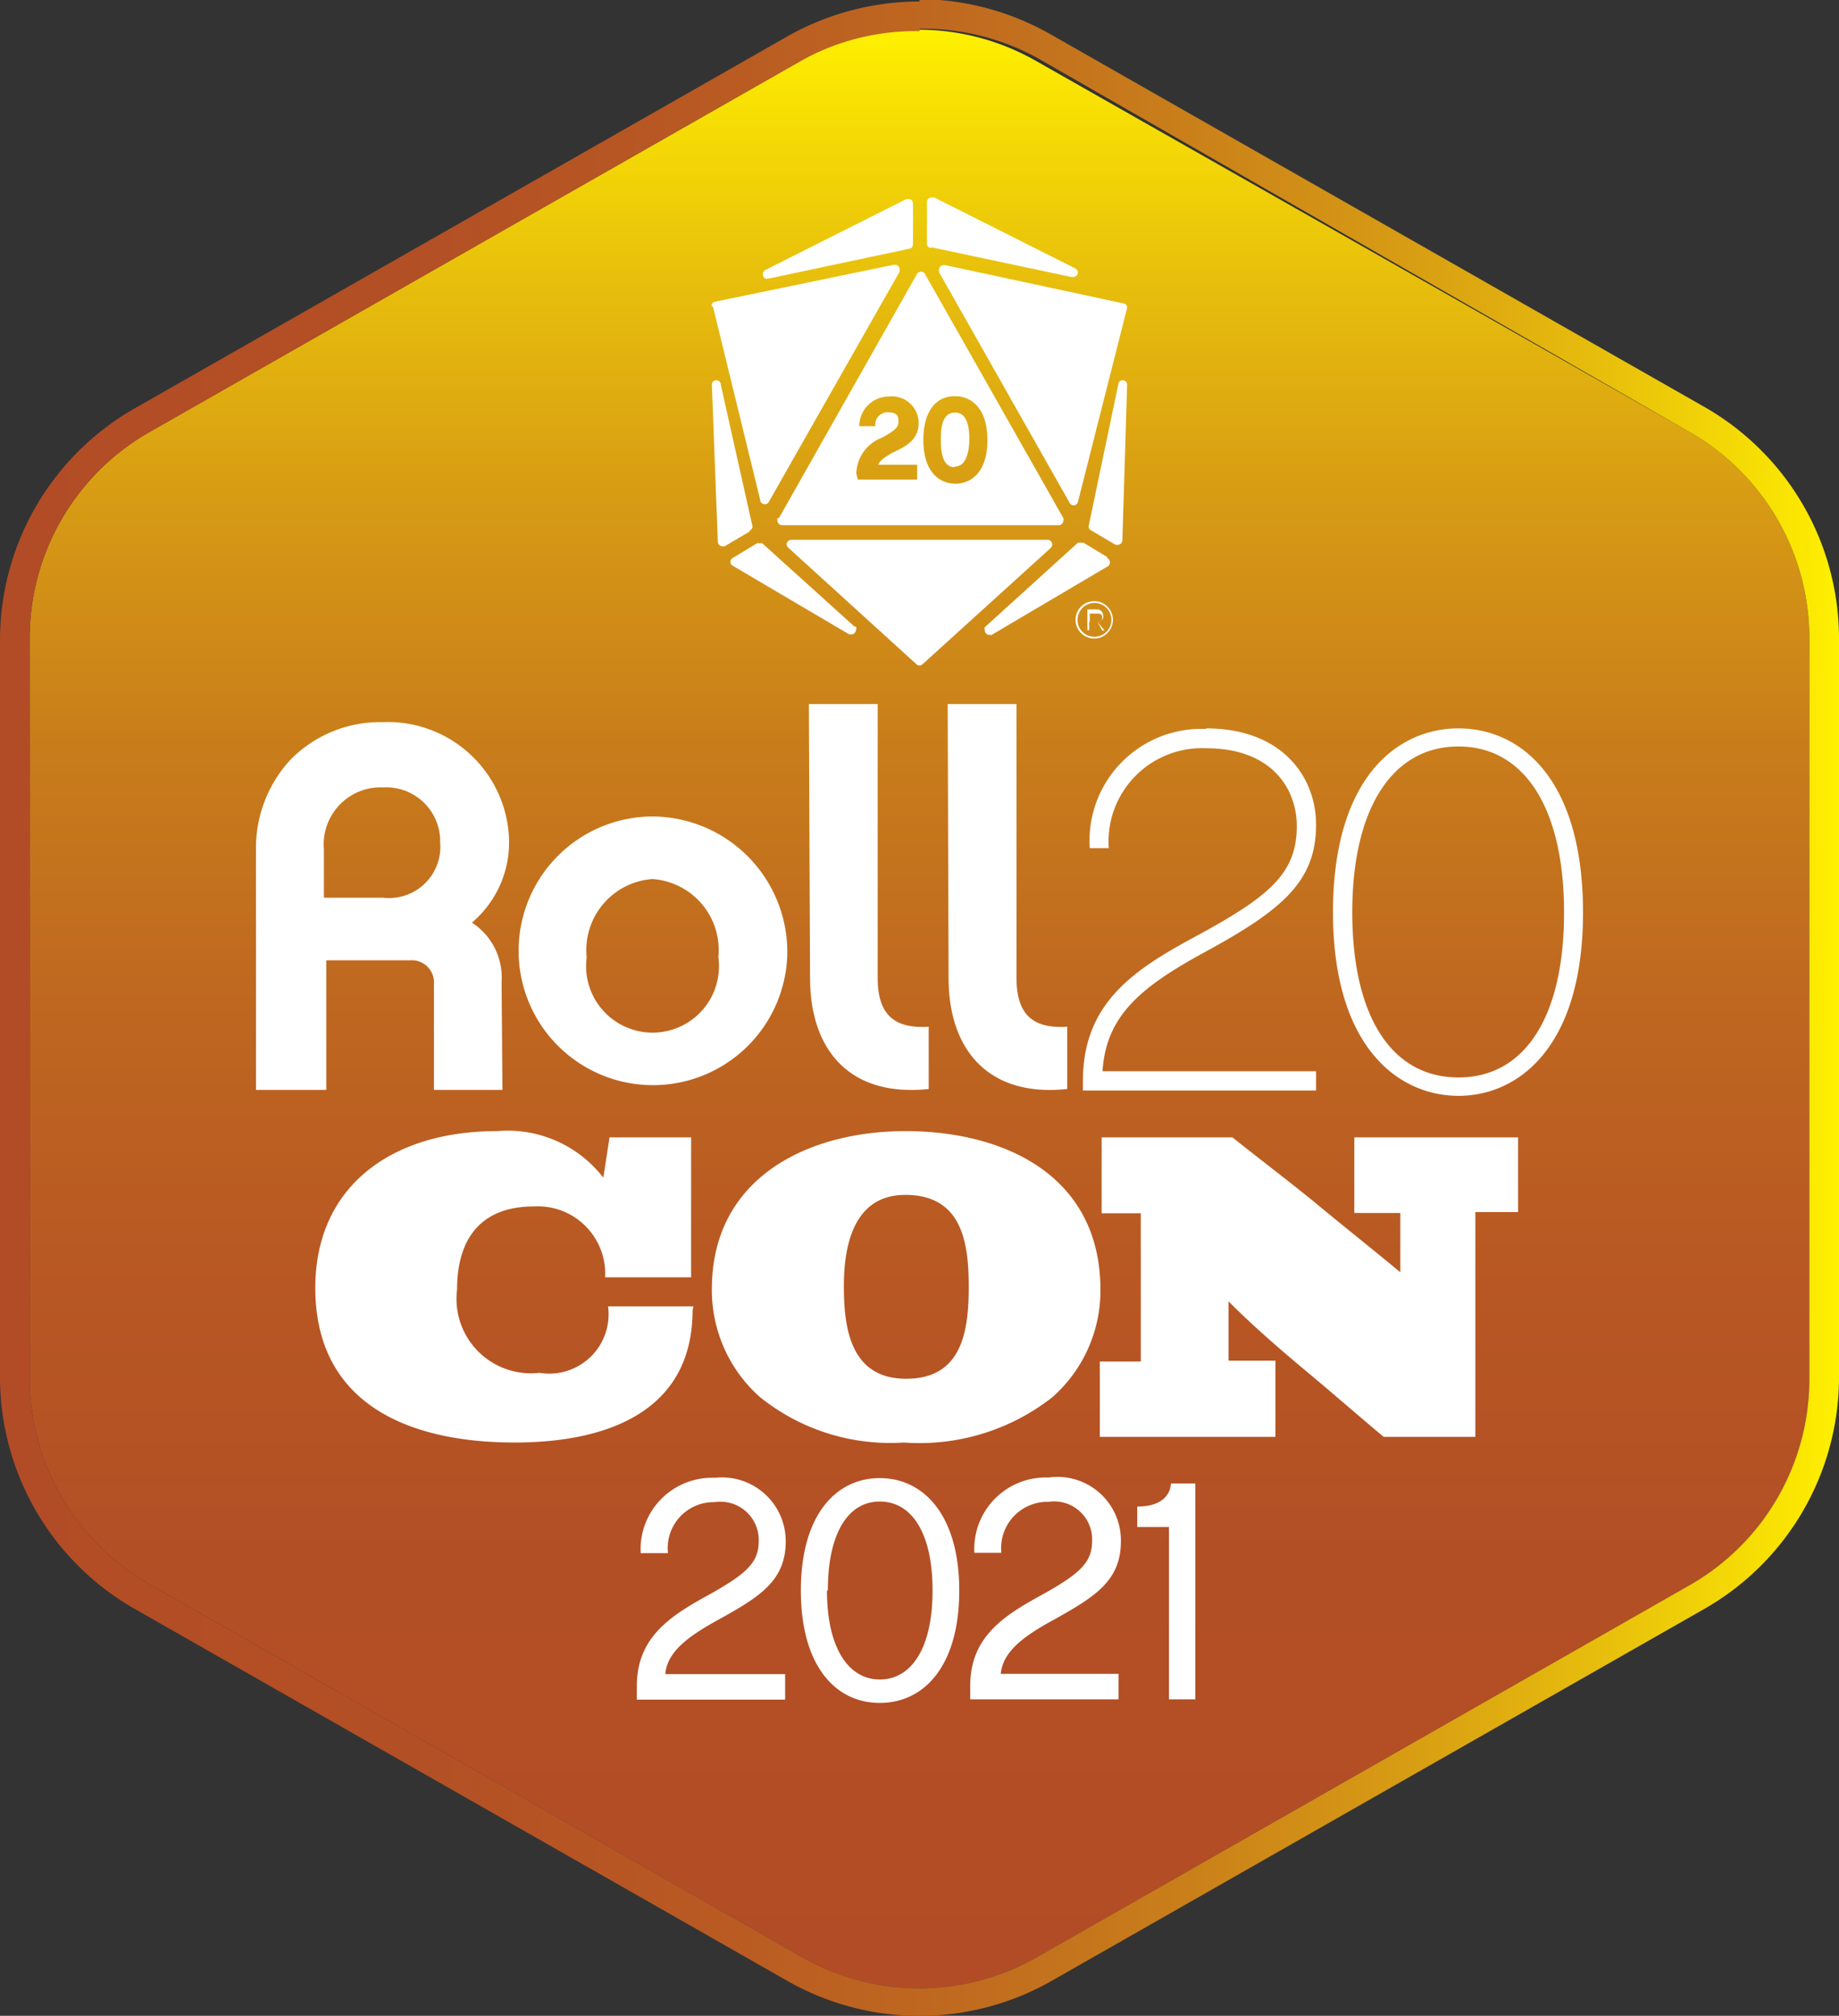
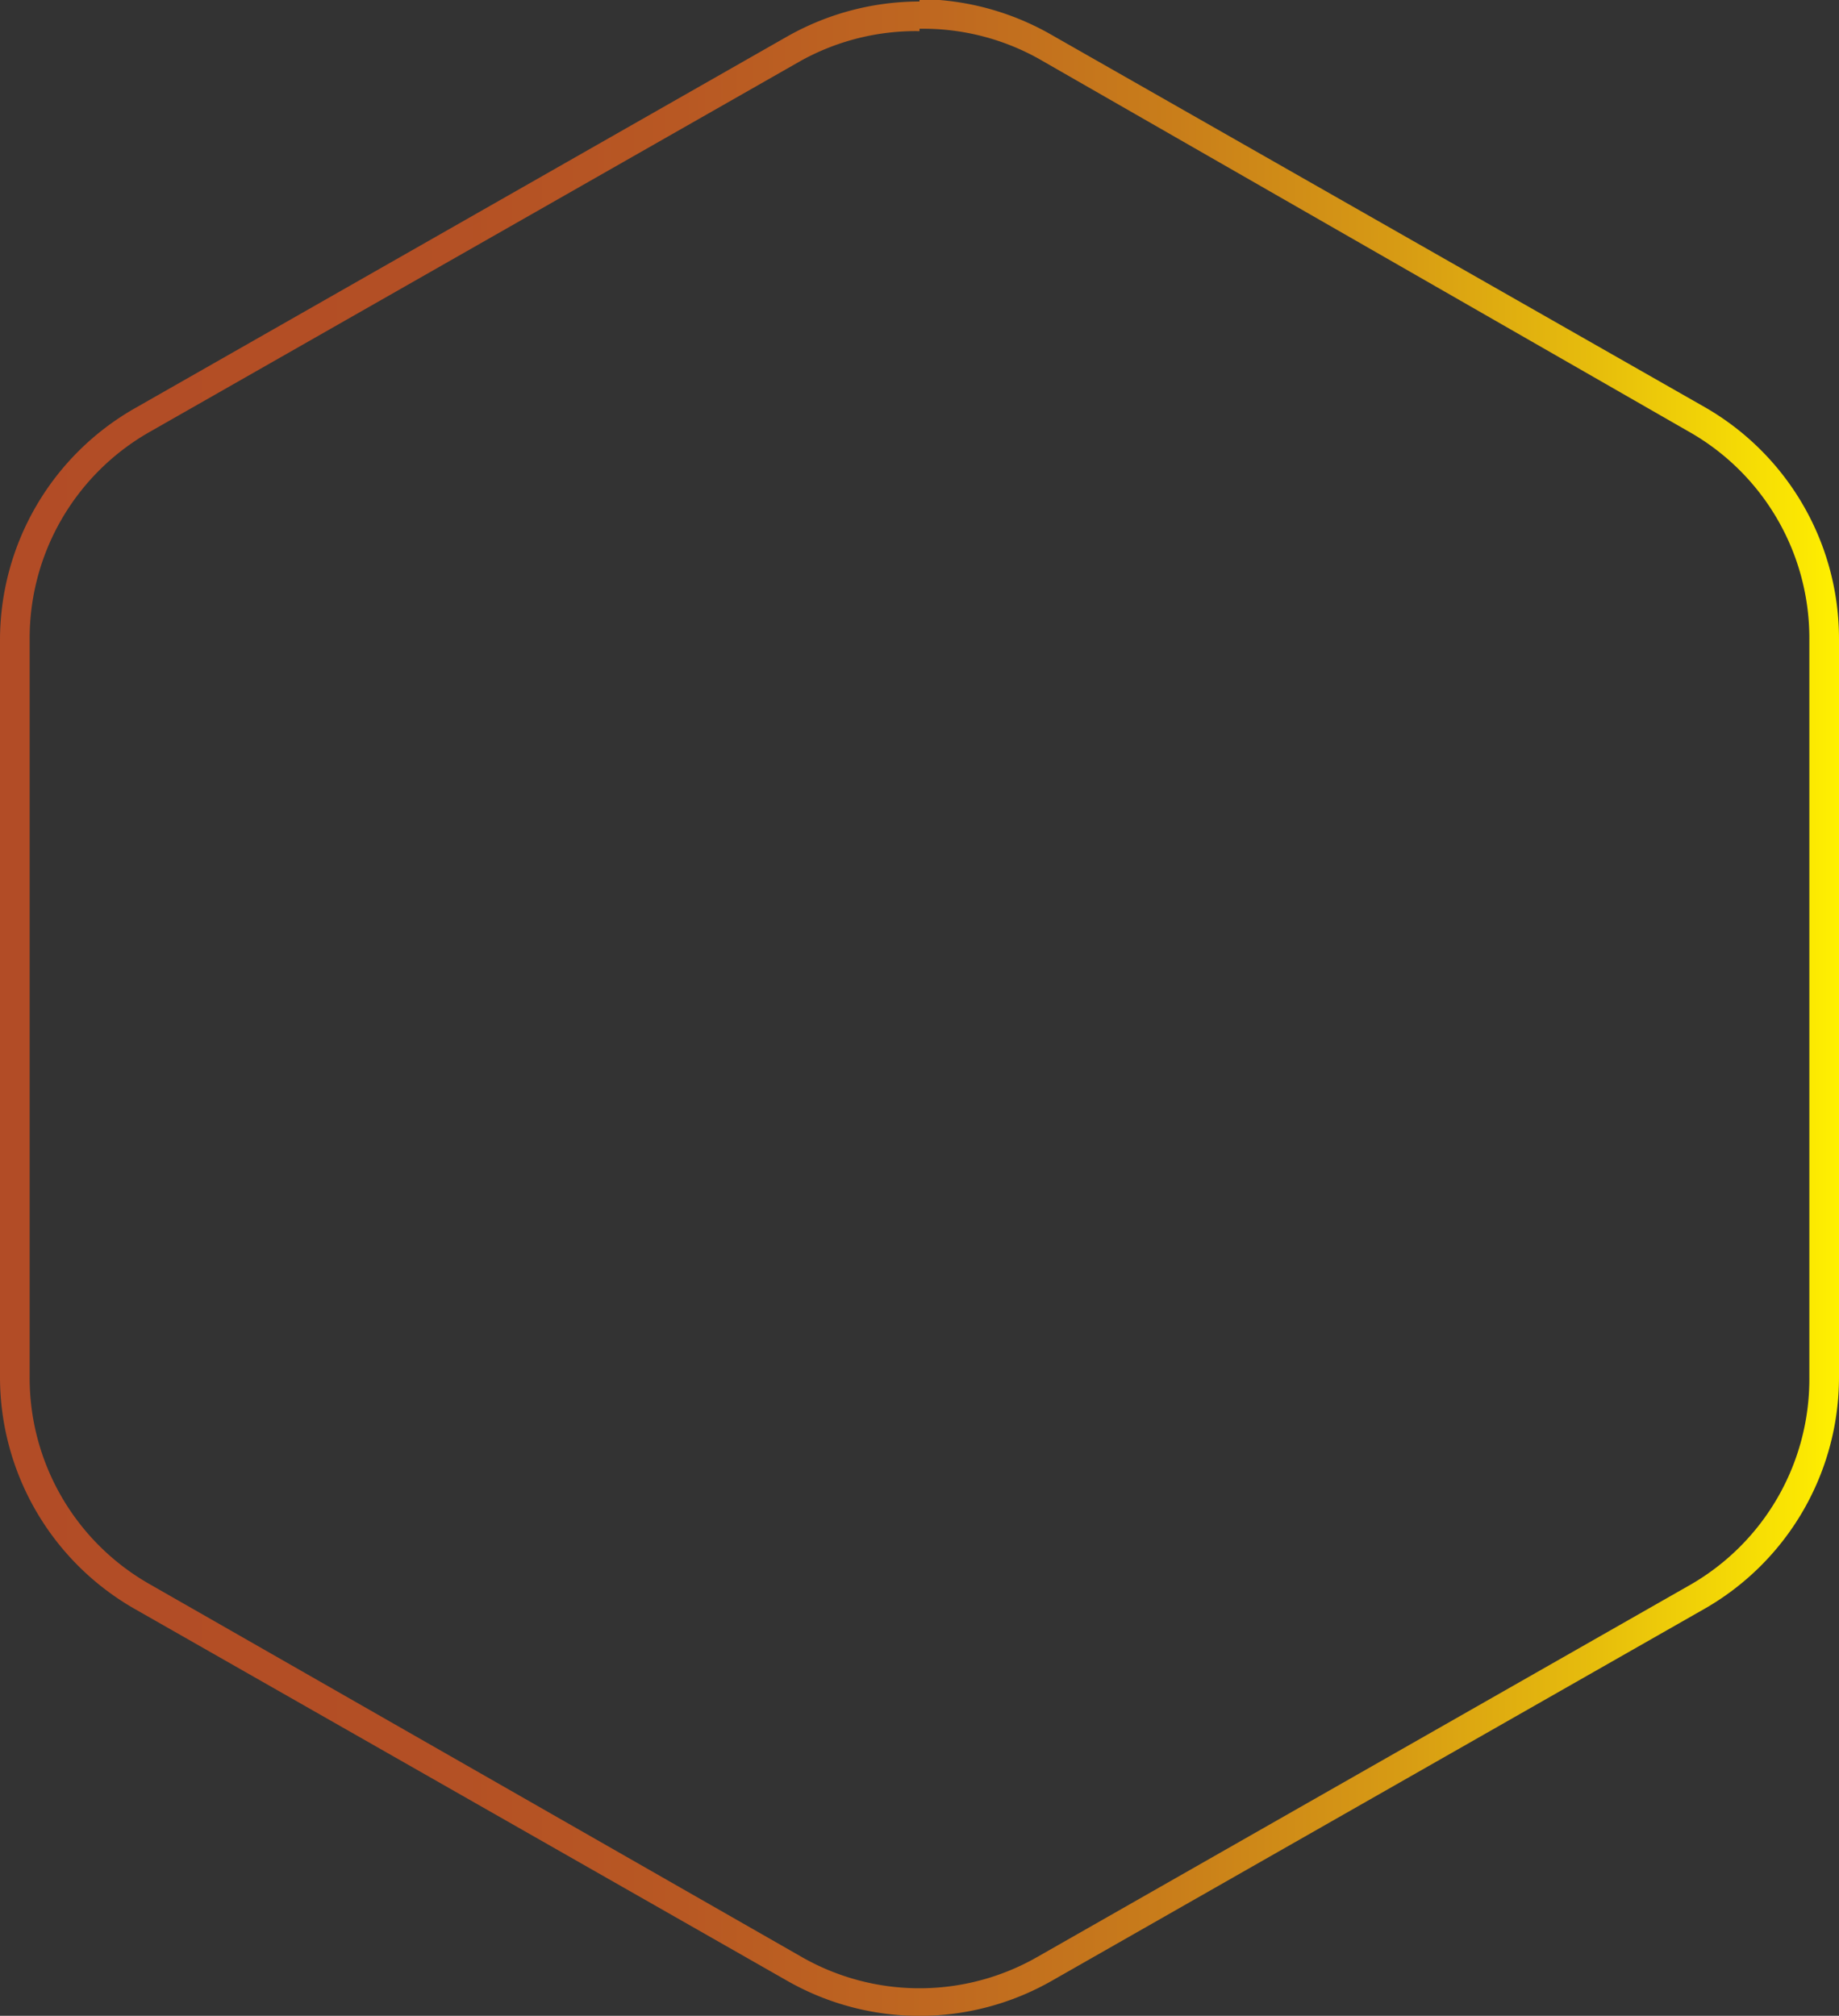
<svg xmlns="http://www.w3.org/2000/svg" xmlns:xlink="http://www.w3.org/1999/xlink" id="Layer_1" data-name="Layer 1" viewBox="0 0 62 67.97">
  <rect x="0" y="0" width="62" height="67.97" fill="#333333" stroke="none" />
  <defs>
    <style>.cls-1{fill:url(#linear-gradient);}.cls-2{fill:url(#linear-gradient-2);}.cls-3{fill:#fff;}</style>
    <linearGradient id="linear-gradient" x1="40" y1="73" x2="40" y2="7.03" gradientUnits="userSpaceOnUse">
      <stop offset="0" stop-color="#b24c26" />
      <stop offset="0.22" stop-color="#b34f25" />
      <stop offset="0.37" stop-color="#b85823" />
      <stop offset="0.51" stop-color="#bf6820" />
      <stop offset="0.64" stop-color="#c97e1a" />
      <stop offset="0.76" stop-color="#d79b14" />
      <stop offset="0.87" stop-color="#e7be0c" />
      <stop offset="0.98" stop-color="#fbe702" />
      <stop offset="1" stop-color="#fff100" />
    </linearGradient>
    <linearGradient id="linear-gradient-2" x1="9" y1="40.02" x2="71" y2="40.02" xlink:href="#linear-gradient" />
  </defs>
-   <path class="cls-1" d="M14,20.62,36,8.08a8,8,0,0,1,7.92,0L66,20.62a8,8,0,0,1,4,7V52.46a8,8,0,0,1-4,7L44,72A8,8,0,0,1,36,72L14,59.42a8,8,0,0,1-4-7V27.57A8,8,0,0,1,14,20.62Z" transform="translate(-9 -6.03)" />
  <path class="cls-2" d="M40,7a8,8,0,0,1,4,1L66,20.62a8,8,0,0,1,4,7V52.46a8,8,0,0,1-4,7L44,72A8,8,0,0,1,36,72L14,59.42a8,8,0,0,1-4-7V27.57a8,8,0,0,1,4-6.95L36,8.08a8,8,0,0,1,4-1m0-1a9.07,9.07,0,0,0-4.46,1.18l-22,12.54A9,9,0,0,0,9,27.57V52.46a9,9,0,0,0,4.54,7.82l22,12.54a9,9,0,0,0,8.92,0l22-12.54A9,9,0,0,0,71,52.46V27.57a9,9,0,0,0-4.54-7.82l-22-12.54A9.07,9.07,0,0,0,40,6Z" transform="translate(-9 -6.03)" />
-   <path class="cls-3" d="M25.94,42.78H23.63V39.22a.75.75,0,0,0-.8-.81H20v4.37H17.63V34.66a4.38,4.38,0,0,1,1.15-3,4.23,4.23,0,0,1,3.11-1.28,4.09,4.09,0,0,1,4.27,3.91,3.54,3.54,0,0,1-1.25,2.85,2.2,2.2,0,0,1,1,2Zm-2.1-8.35a1.82,1.82,0,0,0-1.92-1.85,1.92,1.92,0,0,0-2,2.08V36.3h2A1.73,1.73,0,0,0,23.84,34.43Zm11.7,3.86A4.53,4.53,0,1,1,31,33.56,4.57,4.57,0,0,1,35.54,38.29Zm-2.32,0A2.4,2.4,0,0,0,31,35.67a2.4,2.4,0,0,0-2.22,2.64,2.24,2.24,0,1,0,4.44,0Zm3.05-8.52h2.32V39c0,1.27.58,1.72,1.72,1.65v2.1c-2.64.28-4-1.29-4-3.75Zm4.68,0h2.32V39c0,1.27.58,1.72,1.71,1.65v2.1c-2.63.28-4-1.29-4-3.75Zm8.71.82c2.55,0,3.71,1.62,3.71,3.25,0,1.93-1.17,2.89-3.78,4.31-2.14,1.17-3.3,2.13-3.42,4h7.2v.65H45.51v-.33c0-2.61,1.71-3.74,3.79-4.86,2.51-1.36,3.42-2.13,3.42-3.73,0-1.21-.8-2.62-3.06-2.62a3.15,3.15,0,0,0-3.28,3.37h-.64A3.77,3.77,0,0,1,49.66,30.61Zm12.71,6.2c0,4.55-2.18,6.19-4.2,6.19s-4.23-1.64-4.23-6.19,2.18-6.2,4.23-6.2S62.37,32.23,62.37,36.81Zm-.64,0c0-3.5-1.33-5.59-3.56-5.59s-3.58,2.09-3.58,5.59,1.32,5.57,3.58,5.57S61.73,40.28,61.73,36.81ZM35.21,23.5a.11.11,0,0,0,0,.08.16.16,0,0,0,.16.16h9.32a.16.16,0,0,0,.16-.16.11.11,0,0,0,0-.08h0l-4.67-8.24h0a.16.16,0,0,0-.13-.07.17.17,0,0,0-.13.07h0l-4.66,8.24Zm6-4.11c.52,0,1.08.39,1.08,1.48s-.56,1.47-1.08,1.47-1.08-.38-1.08-1.47S40.65,19.39,41.17,19.39ZM37.87,22a1.33,1.33,0,0,1,.86-1.21c.52-.28.56-.39.56-.54s0-.32-.37-.32a.42.42,0,0,0-.41.47s0,0,0,0h-.54a0,0,0,0,1,0,0,1,1,0,0,1,1-1,.9.9,0,0,1,1,.89c0,.56-.4.78-.87,1-.2.11-.44.26-.49.41h1.31a0,0,0,0,1,0,0v.5s0,0,0,0h-2a0,0,0,0,1,0,0Zm-3-6.58.06,0,4.71-1h0a.15.15,0,0,0,.14-.15h0V12.88h0a.15.15,0,0,0-.15-.14h-.07l-4.75,2.39h0a.17.17,0,0,0-.09.14A.16.16,0,0,0,34.85,15.44Zm6-.45h-.06a.15.15,0,0,0-.15.15.29.29,0,0,0,0,.09h0L45.07,23h0a.15.15,0,0,0,.12.07.16.16,0,0,0,.16-.15h0L47,16.41h0v0a.14.14,0,0,0-.13-.15h0Zm.33,6.79c.44,0,.48-.7.48-.91s0-.91-.48-.91-.48.64-.48.91S40.73,21.78,41.17,21.78Zm-.79-7.39h0l4.71,1h.06a.16.16,0,0,0,.16-.15.17.17,0,0,0-.09-.14h0l-4.75-2.39H40.4a.15.15,0,0,0-.15.15h0v1.36h0A.15.15,0,0,0,40.38,14.39Zm-6.12,9.54h0a.15.15,0,0,0,.08-.13v0h0L33.3,19a.15.15,0,0,0-.3,0h0l.2,5.29h0a.16.16,0,0,0,.15.16l.08,0h0l.83-.49Zm12.05.91h0l-.81-.49h0a.32.32,0,0,0-.09,0,.29.29,0,0,0-.1,0h0L42.2,27.18h0a.18.18,0,0,0,0,.1.16.16,0,0,0,.16.16l.07,0h0l3.91-2.31h0a.16.16,0,0,0,.08-.13A.16.16,0,0,0,46.31,24.84ZM47,19h0a.15.15,0,0,0-.3,0l-1,4.78h0v0a.15.15,0,0,0,.08.13h0l.83.49h0l.08,0a.16.16,0,0,0,.15-.16h0L47,19Zm-2.53,5.38a.15.15,0,0,0-.15-.15H35.68a.16.16,0,0,0-.16.15.17.17,0,0,0,.07.13l4.31,3.92h0a.15.15,0,0,0,.2,0h0l4.32-3.92A.2.2,0,0,0,44.48,24.38Zm-11.43-8,1.59,6.51h0a.15.15,0,0,0,.16.14.14.14,0,0,0,.12-.06h0l4.42-7.78h0a.19.19,0,0,0,0-.08.15.15,0,0,0-.15-.15h-.06l-6,1.24h0a.14.14,0,0,0-.13.15v0Zm4.76,10.77L34.7,24.35h0a.32.32,0,0,0-.09,0,.19.19,0,0,0-.09,0h0l-.81.49h0a.15.15,0,0,0,0,.27h0l3.92,2.31h0l.08,0a.16.16,0,0,0,.15-.16.13.13,0,0,0,0-.1Zm8.09-.85a.63.63,0,1,0,0,1.26.63.63,0,0,0,0-1.26Zm0,1.2a.56.56,0,0,1-.56-.57.57.57,0,1,1,.56.57Zm.3-.71a.2.2,0,0,0-.22-.21h-.31v.7h.06V27H46l.16.29h.08L46,27A.2.2,0,0,0,46.2,26.82ZM46,27h-.26v-.28H46c.06,0,.16,0,.16.14A.14.14,0,0,1,46,27ZM32.35,50.2c0,3.5-3,4.47-6,4.47-3.48,0-6.72-1.24-6.72-5.22,0-3.35,2.49-5.28,6.13-5.28a4.07,4.07,0,0,1,3.58,1.57l.21-1.36h2.75V49.1H29.4A2.27,2.27,0,0,0,27,46.71c-1.8,0-2.59,1.1-2.59,2.8a2.51,2.51,0,0,0,2.78,2.81,2,2,0,0,0,2.31-2.24h2.88Zm13.75-.68a4.79,4.79,0,0,1-1.63,3.63,7.26,7.26,0,0,1-5,1.52,7,7,0,0,1-4.87-1.55A4.82,4.82,0,0,1,33,49.49c0-3.73,3.21-5.32,6.53-5.32S46.1,45.66,46.1,49.52Zm-4.44-.11c0-1.53-.25-3.09-2.14-3.09-1.73,0-2.07,1.69-2.07,3.07s.2,3.13,2.1,3.13S41.66,50.89,41.66,49.41ZM52,54.48H46.08V51.94h1.38v-5H46.14V44.38h4.41c1,.8,2,1.55,2.93,2.32s1.83,1.48,2.73,2.23c0-.68,0-1.36,0-2H54.66V44.38h5.52V46.9H58.74c0,2.52,0,5.06,0,7.58H55.65c-.85-.71-1.67-1.43-2.51-2.13s-1.87-1.58-2.72-2.44v2H52C52,52.78,52,53.64,52,54.48Zm-20.53,8h4v.86h-5v-.46c0-1.61,1.09-2.33,2.29-3,1.46-.8,1.82-1.17,1.82-1.91a1.29,1.29,0,0,0-1.48-1.29,1.55,1.55,0,0,0-1.58,1.72h-.92a2.41,2.41,0,0,1,2.5-2.54A2.15,2.15,0,0,1,35.49,58c0,1.33-.87,1.87-2.28,2.65C32.23,61.19,31.5,61.71,31.43,62.47ZM36,59.66c0-2.54,1.18-3.79,2.66-3.79s2.68,1.25,2.68,3.79-1.18,3.79-2.68,3.79S36,62.19,36,59.66Zm.88,0c0,1.91.71,3,1.78,3s1.78-1.06,1.78-3-.7-3-1.78-3S36.91,57.75,36.91,59.66Zm5.83,2.81h4v.86h-5v-.46c0-1.61,1.09-2.33,2.3-3,1.46-.8,1.81-1.17,1.81-1.91a1.28,1.28,0,0,0-1.47-1.29,1.56,1.56,0,0,0-1.59,1.72h-.91a2.41,2.41,0,0,1,2.5-2.54A2.14,2.14,0,0,1,46.79,58c0,1.33-.87,1.87-2.27,2.65C43.53,61.19,42.81,61.71,42.74,62.47Zm4.63-4.95v-.69c.62,0,1.09-.23,1.14-.78h.82v7.28h-.89V57.52Z" transform="translate(-9 -6.03)" />
</svg>